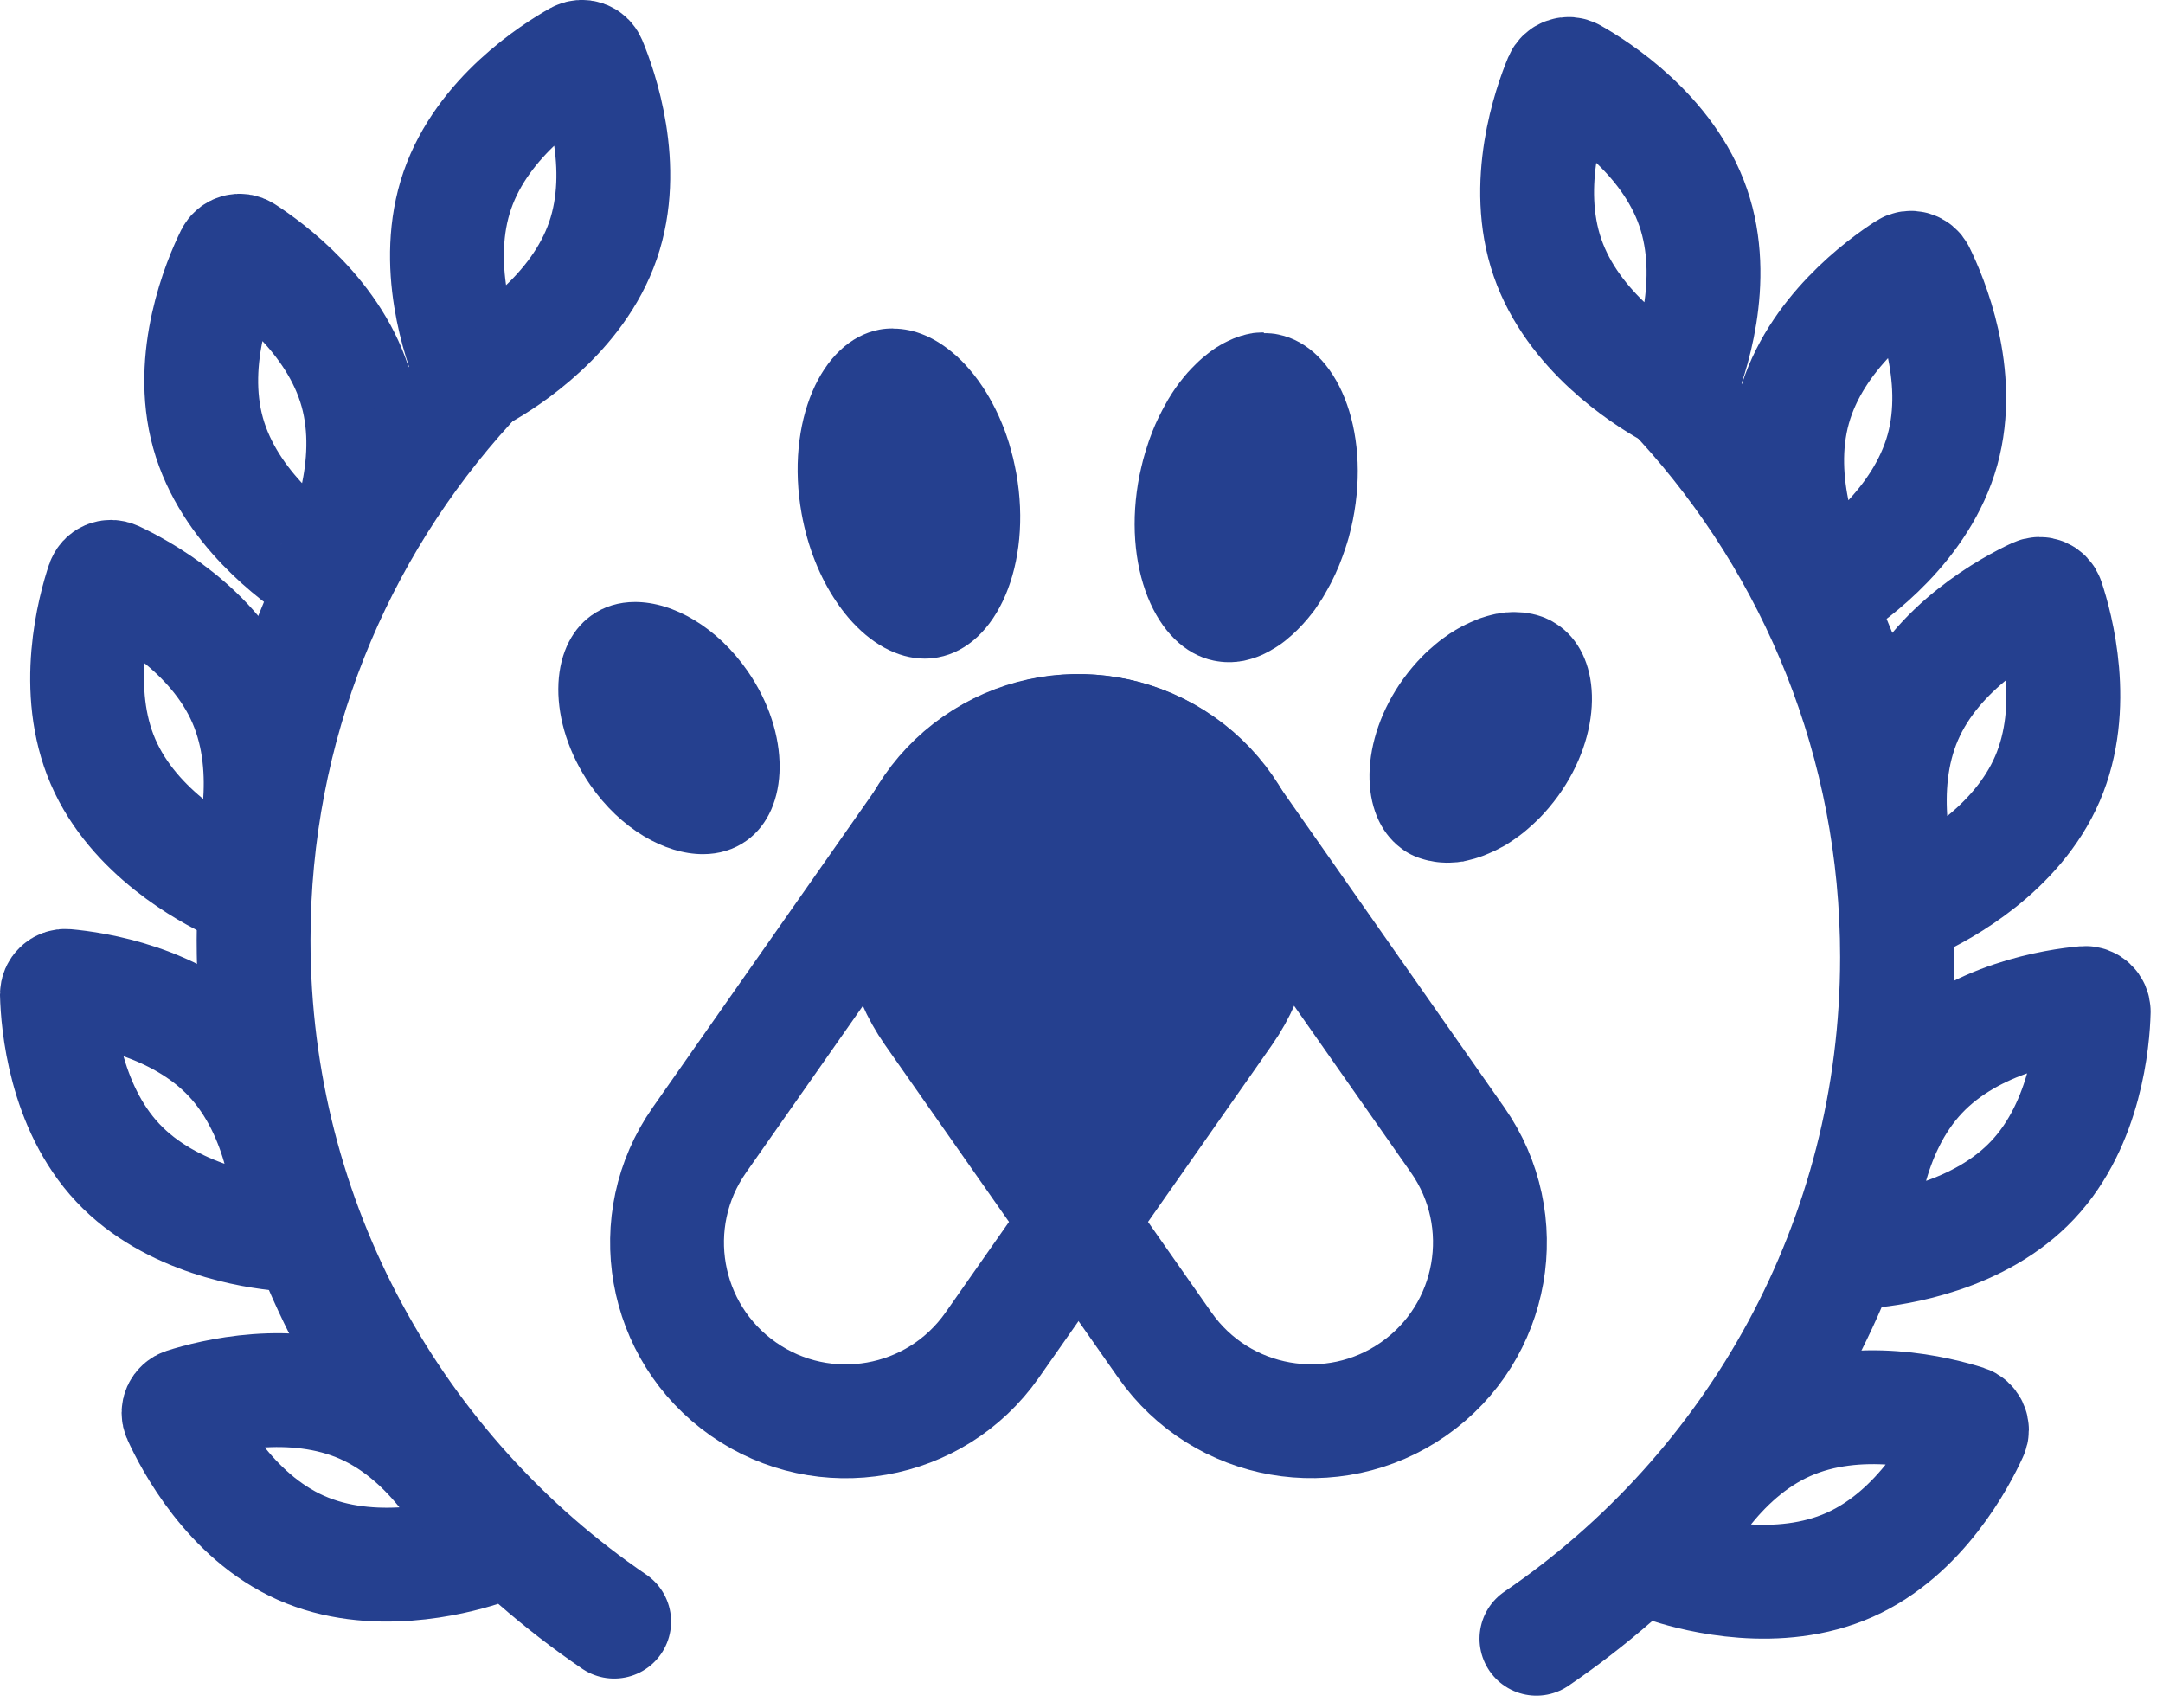
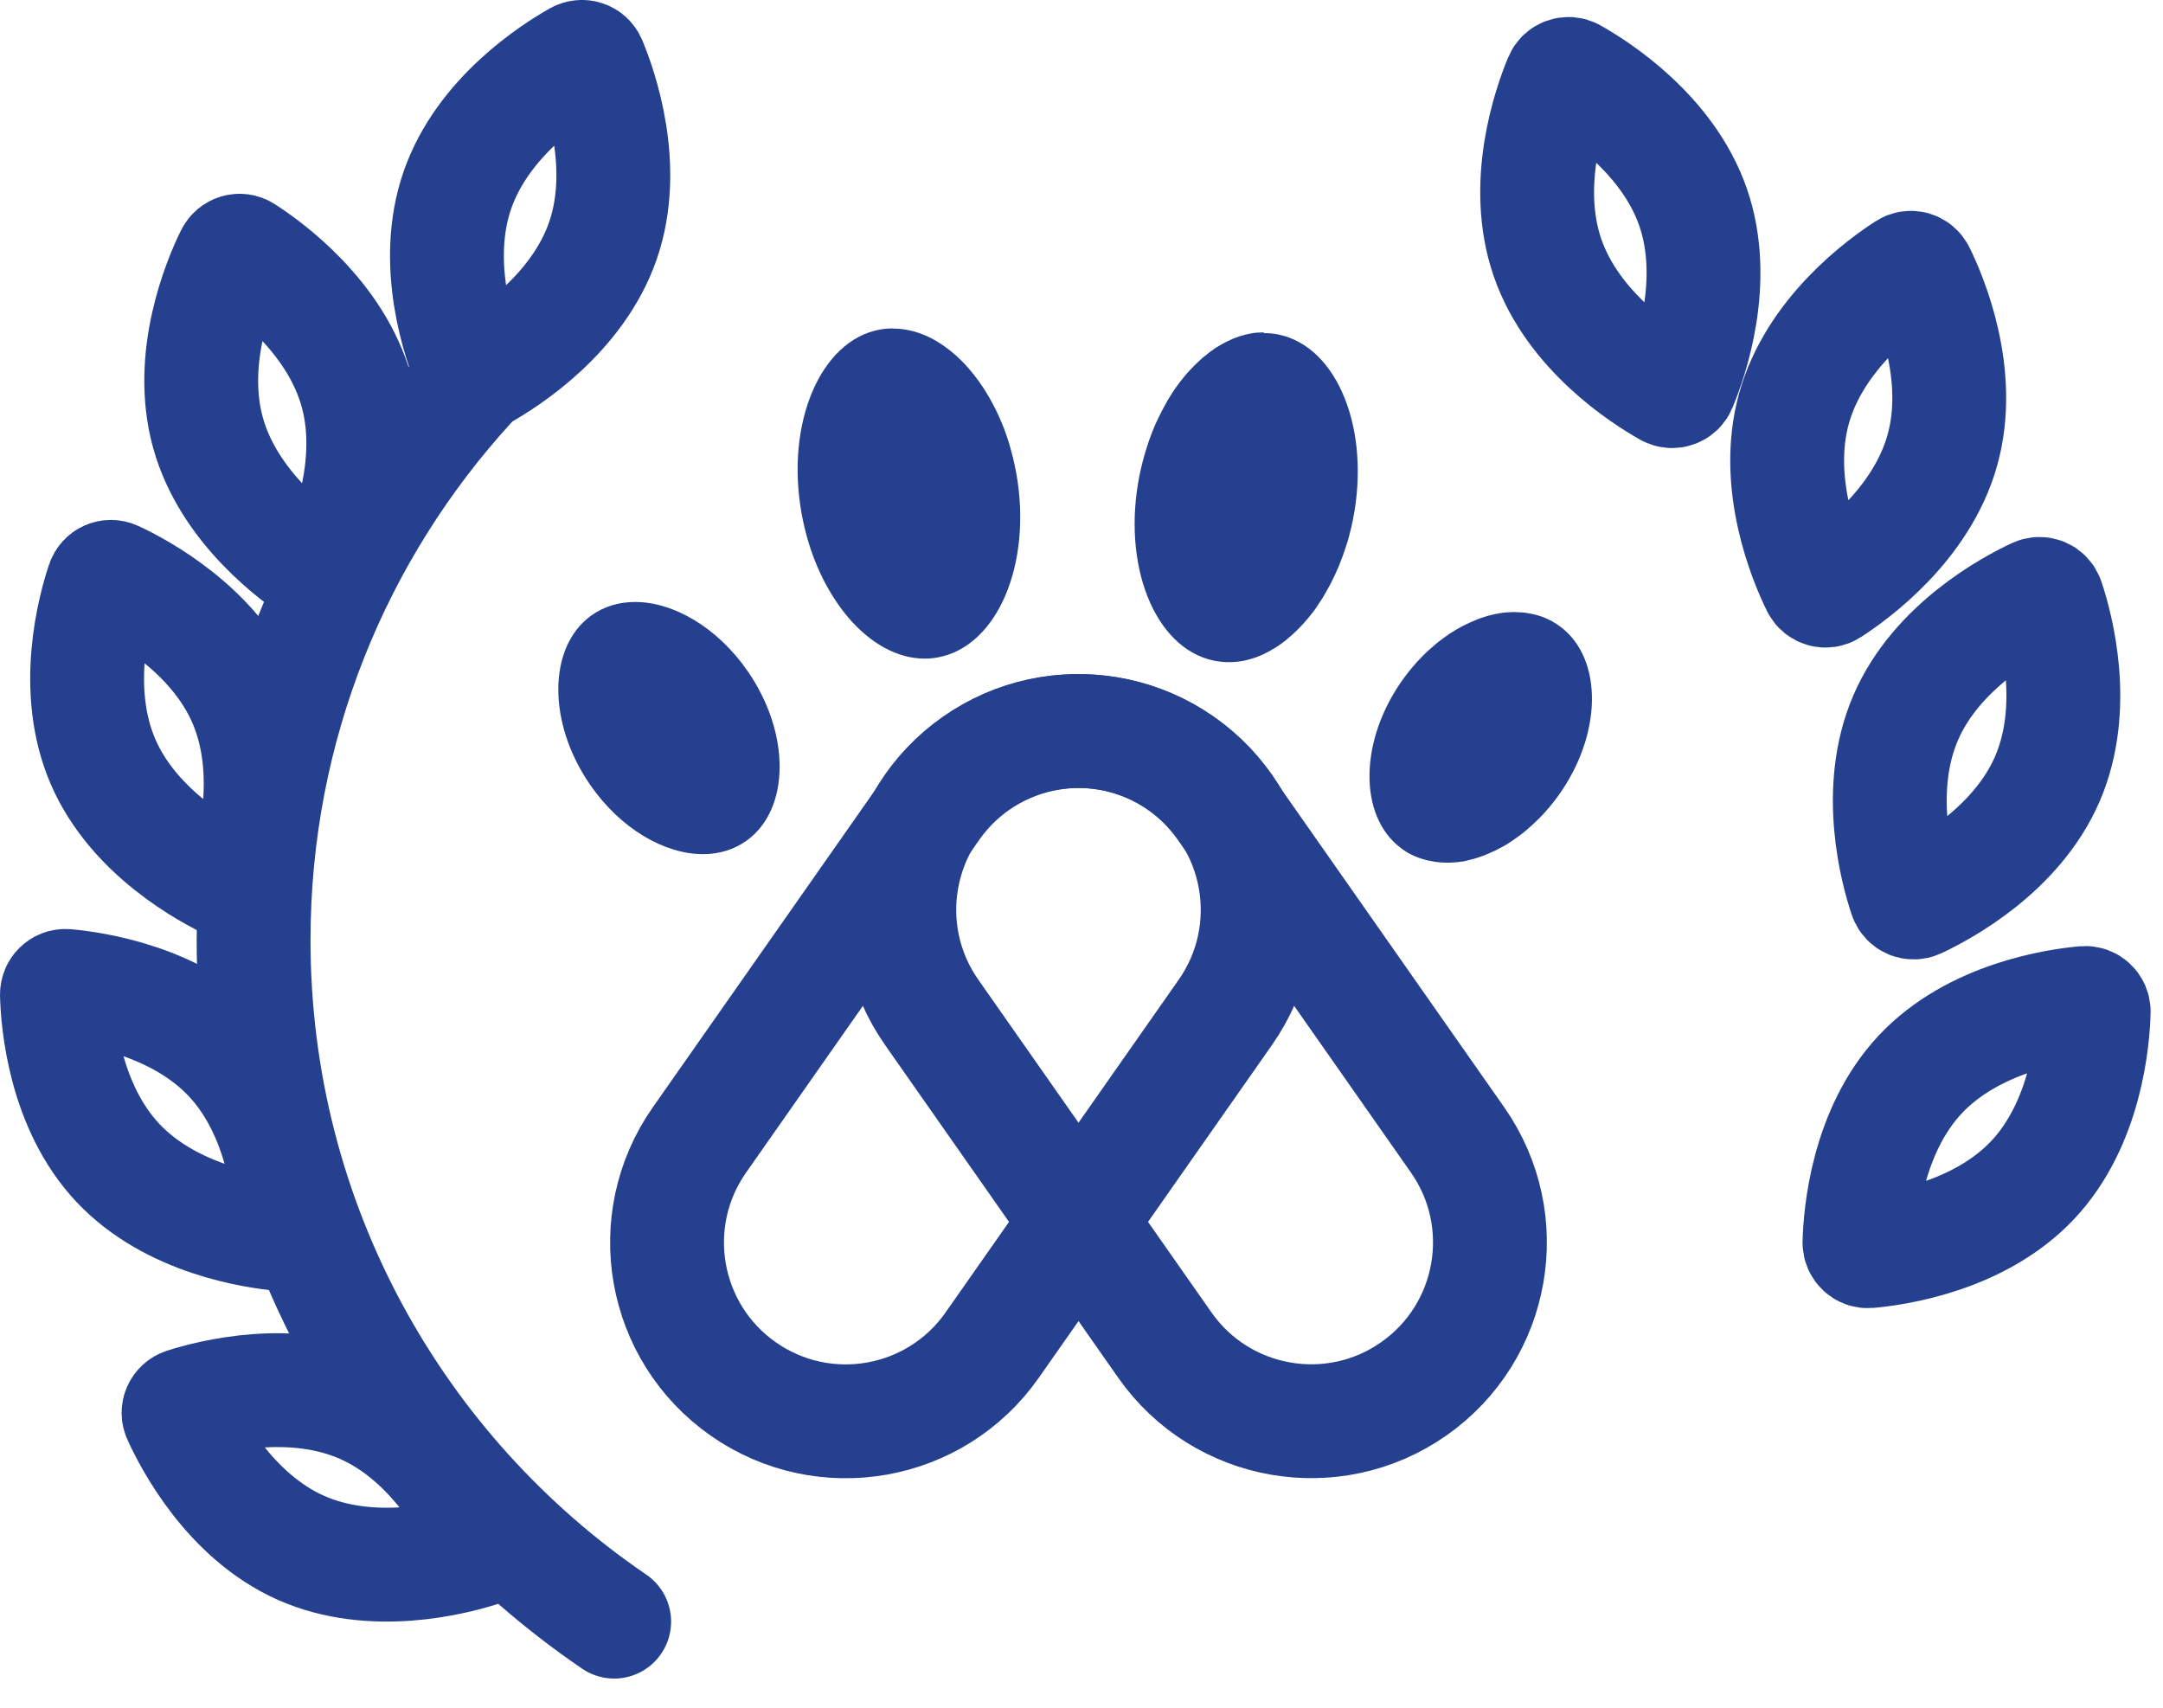
<svg xmlns="http://www.w3.org/2000/svg" width="152" height="120" viewBox="0 0 152 120" fill="none">
  <g clip-path="url(#clip0_909_227)">
    <path d="M42.37 16.91C40.58 22.09 35.59 25.26 33.9 26.21C33.59 26.38 33.209 26.25 33.069 25.92C32.319 24.13 30.349 18.55 32.139 13.37C33.929 8.19 38.919 5.02 40.609 4.07C40.919 3.9 41.3 4.03 41.44 4.36C42.19 6.15 44.16 11.73 42.37 16.91Z" stroke="#25408F" stroke-width="8" stroke-linecap="round" stroke-linejoin="round" />
    <path d="M25.05 27.5C26.52 32.78 24.22 38.23 23.36 39.97C23.2 40.29 22.81 40.4 22.52 40.21C20.89 39.16 16.09 35.7 14.62 30.42C13.15 25.14 15.45 19.69 16.31 17.95C16.47 17.63 16.86 17.52 17.15 17.71C18.78 18.76 23.58 22.22 25.05 27.5Z" stroke="#25408F" stroke-width="8" stroke-linecap="round" stroke-linejoin="round" />
    <path d="M17.2 49.23C19.37 54.26 17.82 59.97 17.2 61.81C17.09 62.15 16.71 62.31 16.39 62.16C14.63 61.34 9.41 58.55 7.24 53.52C5.07 48.49 6.62 42.78 7.24 40.94C7.35 40.6 7.73 40.44 8.05 40.59C9.81 41.41 15.03 44.2 17.2 49.23Z" stroke="#25408F" stroke-width="8" stroke-linecap="round" stroke-linejoin="round" />
    <path d="M16.18 74.29C19.93 78.28 20.41 84.18 20.46 86.12C20.46 86.47 20.17 86.75 19.82 86.72C17.89 86.55 12.03 85.7 8.28 81.71C4.53 77.72 4.05 71.82 4 69.88C4 69.53 4.29 69.25 4.64 69.28C6.57 69.45 12.43 70.3 16.18 74.29Z" stroke="#25408F" stroke-width="8" stroke-linecap="round" stroke-linejoin="round" />
    <path d="M25.54 98.87C30.55 101.1 33.28 106.35 34.08 108.11C34.23 108.43 34.06 108.8 33.72 108.91C31.87 109.5 26.15 110.99 21.14 108.76C16.13 106.53 13.4 101.28 12.6 99.52C12.45 99.2 12.62 98.83 12.96 98.72C14.81 98.13 20.53 96.64 25.54 98.87Z" stroke="#25408F" stroke-width="8" stroke-linecap="round" stroke-linejoin="round" />
    <path d="M32.97 27.01C23.56 37.31 17.82 51.01 17.82 66.06C17.82 85.97 27.87 103.53 43.16 113.95" stroke="#25408F" stroke-width="8" stroke-linecap="round" stroke-linejoin="round" />
    <path d="M108.75 18.11C110.54 23.29 115.53 26.46 117.22 27.41C117.53 27.58 117.91 27.45 118.05 27.12C118.8 25.33 120.77 19.75 118.98 14.57C117.19 9.39 112.2 6.22 110.51 5.27C110.2 5.1 109.82 5.23 109.68 5.56C108.93 7.35 106.96 12.93 108.75 18.11Z" stroke="#25408F" stroke-width="8" stroke-linecap="round" stroke-linejoin="round" />
    <path d="M126.069 28.7C124.599 33.98 126.899 39.43 127.759 41.17C127.919 41.49 128.309 41.6 128.599 41.41C130.229 40.36 135.029 36.9 136.499 31.62C137.969 26.34 135.669 20.89 134.809 19.15C134.649 18.83 134.259 18.72 133.969 18.91C132.339 19.96 127.539 23.42 126.069 28.7Z" stroke="#25408F" stroke-width="8" stroke-linecap="round" stroke-linejoin="round" />
    <path d="M133.919 50.43C131.749 55.46 133.299 61.17 133.919 63.01C134.029 63.35 134.409 63.51 134.729 63.36C136.489 62.54 141.709 59.75 143.879 54.72C146.049 49.69 144.499 43.98 143.879 42.14C143.769 41.8 143.389 41.64 143.069 41.79C141.309 42.61 136.089 45.4 133.919 50.43Z" stroke="#25408F" stroke-width="8" stroke-linecap="round" stroke-linejoin="round" />
    <path d="M134.95 75.49C131.2 79.48 130.72 85.38 130.67 87.32C130.67 87.67 130.96 87.95 131.31 87.92C133.24 87.75 139.1 86.9 142.85 82.91C146.6 78.92 147.08 73.02 147.13 71.08C147.13 70.73 146.84 70.45 146.49 70.48C144.56 70.65 138.7 71.5 134.95 75.49Z" stroke="#25408F" stroke-width="8" stroke-linecap="round" stroke-linejoin="round" />
-     <path d="M125.58 100.07C120.57 102.3 117.84 107.55 117.04 109.31C116.89 109.63 117.06 110 117.4 110.11C119.25 110.7 124.97 112.19 129.98 109.96C134.99 107.73 137.72 102.48 138.52 100.72C138.67 100.4 138.5 100.03 138.16 99.92C136.31 99.33 130.59 97.84 125.58 100.07Z" stroke="#25408F" stroke-width="8" stroke-linecap="round" stroke-linejoin="round" />
-     <path d="M118.16 28.21C127.57 38.51 133.31 52.21 133.31 67.26C133.31 87.17 123.26 104.73 107.97 115.15" stroke="#25408F" stroke-width="8" stroke-linecap="round" stroke-linejoin="round" />
    <path d="M86.106 71.14C90.086 65.46 88.708 57.627 83.027 53.647C77.346 49.666 69.514 51.044 65.534 56.725L49.15 80.106C45.169 85.787 46.547 93.619 52.228 97.6C57.909 101.581 65.741 100.202 69.722 94.522L86.106 71.14Z" stroke="#25408F" stroke-width="8" stroke-linecap="round" stroke-linejoin="round" />
    <path d="M81.855 94.515C85.836 100.195 93.668 101.574 99.349 97.593C105.03 93.612 106.408 85.78 102.427 80.099L86.043 56.718C82.063 51.037 74.23 49.659 68.549 53.64C62.869 57.62 61.49 65.453 65.471 71.134L81.855 94.515Z" stroke="#25408F" stroke-width="8" stroke-linecap="round" stroke-linejoin="round" />
    <path d="M62.76 23.08C62.44 23.08 62.13 23.1 61.81 23.16C57.65 23.94 55.19 29.73 56.33 36.08C56.76 38.47 57.63 40.6 58.78 42.29C59.04 42.68 59.32 43.05 59.61 43.39C61.15 45.2 63.05 46.28 64.98 46.28C65.29 46.28 65.61 46.25 65.93 46.19C70.09 45.41 72.55 39.62 71.42 33.27C71.39 33.09 71.35 32.9 71.31 32.72C71.24 32.36 71.15 32.01 71.05 31.65C70.96 31.3 70.86 30.97 70.74 30.63C70.63 30.3 70.51 29.98 70.37 29.66C70.24 29.34 70.1 29.04 69.95 28.74C69.68 28.2 69.39 27.69 69.08 27.22C68.87 26.9 68.65 26.6 68.43 26.32C68.24 26.09 68.05 25.86 67.85 25.64C67.75 25.53 67.65 25.43 67.55 25.33C67.5 25.28 67.45 25.23 67.4 25.19C67.3 25.08 67.18 24.98 67.07 24.89C65.76 23.74 64.27 23.09 62.78 23.09L62.76 23.08Z" fill="#25408F" />
    <path d="M44.63 42.3C43.5 42.3 42.44 42.61 41.54 43.26C38.49 45.47 38.46 50.8 41.48 55.16C43.61 58.24 46.7 60.02 49.4 60.02C50.52 60.02 51.58 59.71 52.48 59.06C55.53 56.85 55.56 51.52 52.54 47.16C50.41 44.08 47.32 42.3 44.63 42.3Z" fill="#25408F" />
    <path d="M88.81 23.36C88.69 23.36 88.58 23.36 88.46 23.37C88.37 23.37 88.27 23.38 88.18 23.39C88.1 23.39 88.01 23.41 87.93 23.43C87.91 23.43 87.88 23.43 87.86 23.44C87.78 23.46 87.69 23.47 87.62 23.49H87.61C87.52 23.51 87.43 23.54 87.34 23.57C87.24 23.59 87.15 23.61 87.06 23.65C86.81 23.73 86.56 23.83 86.3 23.96C86.21 24 86.11 24.05 86.02 24.1C85.99 24.12 85.95 24.13 85.92 24.16C85.83 24.2 85.73 24.26 85.64 24.32C85.54 24.37 85.44 24.44 85.35 24.5C85.13 24.65 84.91 24.81 84.7 24.99C84.59 25.07 84.48 25.17 84.38 25.26C84.27 25.35 84.18 25.45 84.07 25.55C83.97 25.66 83.86 25.75 83.76 25.86C83.65 25.97 83.56 26.07 83.46 26.18C83.26 26.41 83.08 26.63 82.89 26.88C82.7 27.13 82.52 27.38 82.35 27.65C82.18 27.92 82.01 28.19 81.86 28.48C81.73 28.71 81.61 28.95 81.49 29.19C81.45 29.26 81.42 29.33 81.39 29.39C81.32 29.53 81.26 29.68 81.19 29.82C81.05 30.14 80.93 30.45 80.81 30.78C80.75 30.95 80.69 31.11 80.64 31.28C80.53 31.62 80.42 31.96 80.33 32.31C80.24 32.65 80.16 33.02 80.08 33.38C78.81 39.71 81.14 45.55 85.29 46.42C85.64 46.49 85.99 46.53 86.33 46.53C86.49 46.53 86.64 46.53 86.8 46.51C86.86 46.51 86.93 46.51 86.99 46.49C87.06 46.49 87.13 46.48 87.19 46.46C87.2 46.46 87.22 46.46 87.23 46.46C87.36 46.44 87.48 46.42 87.61 46.38C87.77 46.34 87.93 46.3 88.08 46.25C88.42 46.14 88.78 45.99 89.12 45.8C89.22 45.75 89.31 45.7 89.4 45.64C89.54 45.57 89.67 45.48 89.81 45.39C89.98 45.28 90.16 45.15 90.32 45.02C90.36 44.98 90.41 44.95 90.45 44.91C90.54 44.83 90.63 44.76 90.72 44.68C90.82 44.6 90.92 44.51 91.01 44.41C91.09 44.35 91.16 44.27 91.23 44.2C91.32 44.11 91.41 44.02 91.49 43.93C91.5 43.91 91.51 43.91 91.53 43.89C91.78 43.62 92.02 43.33 92.26 43.02C92.36 42.9 92.45 42.77 92.53 42.64C92.62 42.51 92.71 42.38 92.79 42.25C92.88 42.12 92.96 41.99 93.04 41.85C93.12 41.71 93.2 41.57 93.28 41.43C93.36 41.29 93.44 41.14 93.52 40.99C93.59 40.84 93.67 40.69 93.74 40.54C93.82 40.39 93.88 40.24 93.95 40.08C94.03 39.92 94.09 39.76 94.15 39.61C94.29 39.25 94.43 38.88 94.55 38.51C94.63 38.28 94.7 38.04 94.77 37.8C94.79 37.73 94.81 37.64 94.83 37.57C94.92 37.23 95 36.89 95.07 36.54C96.34 30.21 94 24.38 89.86 23.51C89.52 23.43 89.16 23.41 88.82 23.41L88.81 23.36Z" fill="#25408F" />
    <path d="M106.49 43.01C106.31 43.01 106.12 43.01 105.94 43.03C105.91 43.03 105.88 43.03 105.84 43.03C105.7 43.04 105.55 43.07 105.4 43.09C105.36 43.09 105.31 43.11 105.26 43.12C105.19 43.12 105.1 43.14 105.02 43.16C104.94 43.18 104.85 43.2 104.77 43.22C104.58 43.26 104.38 43.33 104.19 43.39C104.09 43.42 103.99 43.45 103.9 43.49C103.8 43.53 103.7 43.57 103.61 43.61C103.41 43.69 103.22 43.78 103.03 43.87C102.83 43.97 102.64 44.06 102.44 44.18C102.34 44.23 102.25 44.29 102.16 44.35C102.06 44.41 101.97 44.47 101.87 44.53C101.53 44.76 101.2 45 100.88 45.27C100.56 45.54 100.23 45.83 99.93 46.14C99.47 46.61 99.04 47.12 98.63 47.68C95.52 51.97 95.43 57.31 98.43 59.58C98.54 59.67 98.66 59.75 98.78 59.83C99.02 59.98 99.27 60.11 99.53 60.21C99.66 60.26 99.79 60.31 99.93 60.35C100.06 60.4 100.2 60.42 100.33 60.46C100.38 60.47 100.44 60.49 100.5 60.49C100.57 60.51 100.63 60.52 100.7 60.53C100.74 60.53 100.77 60.55 100.8 60.55C100.94 60.57 101.08 60.59 101.23 60.6C101.36 60.6 101.48 60.62 101.61 60.62C101.8 60.62 101.98 60.62 102.17 60.6H102.2C102.2 60.6 102.27 60.6 102.32 60.59C102.34 60.59 102.36 60.59 102.38 60.59C102.49 60.57 102.61 60.56 102.73 60.54C102.75 60.54 102.77 60.54 102.8 60.54C102.82 60.54 102.85 60.54 102.87 60.52C103.03 60.49 103.17 60.45 103.33 60.41C103.53 60.36 103.73 60.31 103.92 60.24C104.12 60.18 104.31 60.1 104.5 60.02C104.7 59.94 104.89 59.85 105.09 59.76C105.29 59.66 105.48 59.56 105.68 59.45C105.78 59.4 105.87 59.34 105.96 59.28C106.06 59.22 106.15 59.16 106.24 59.1C106.58 58.87 106.91 58.63 107.23 58.36C107.55 58.09 107.87 57.8 108.18 57.49C108.64 57.02 109.07 56.51 109.48 55.95C112.59 51.66 112.68 46.33 109.67 44.05C109.48 43.91 109.29 43.79 109.09 43.67C109.02 43.62 108.94 43.59 108.86 43.55C108.76 43.5 108.67 43.46 108.56 43.41C108.43 43.36 108.3 43.31 108.16 43.27C108.02 43.22 107.89 43.19 107.75 43.16C107.71 43.14 107.65 43.14 107.61 43.13C107.53 43.11 107.46 43.1 107.38 43.09C107.35 43.09 107.32 43.07 107.29 43.07C107.15 43.05 107.01 43.03 106.85 43.03C106.72 43.03 106.59 43.01 106.46 43.01H106.49Z" fill="#25408F" />
-     <path d="M77.5 83.42L90.85 64.24L83.11 52.79L67.07 54.36L64.49 65.81L70.66 78.82L77.5 83.42Z" fill="#25408F" />
  </g>
  <defs>
    <clipPath id="clip0_909_227">
      <rect width="151.12" height="119.15" fill="white" />
    </clipPath>
  </defs>
</svg>